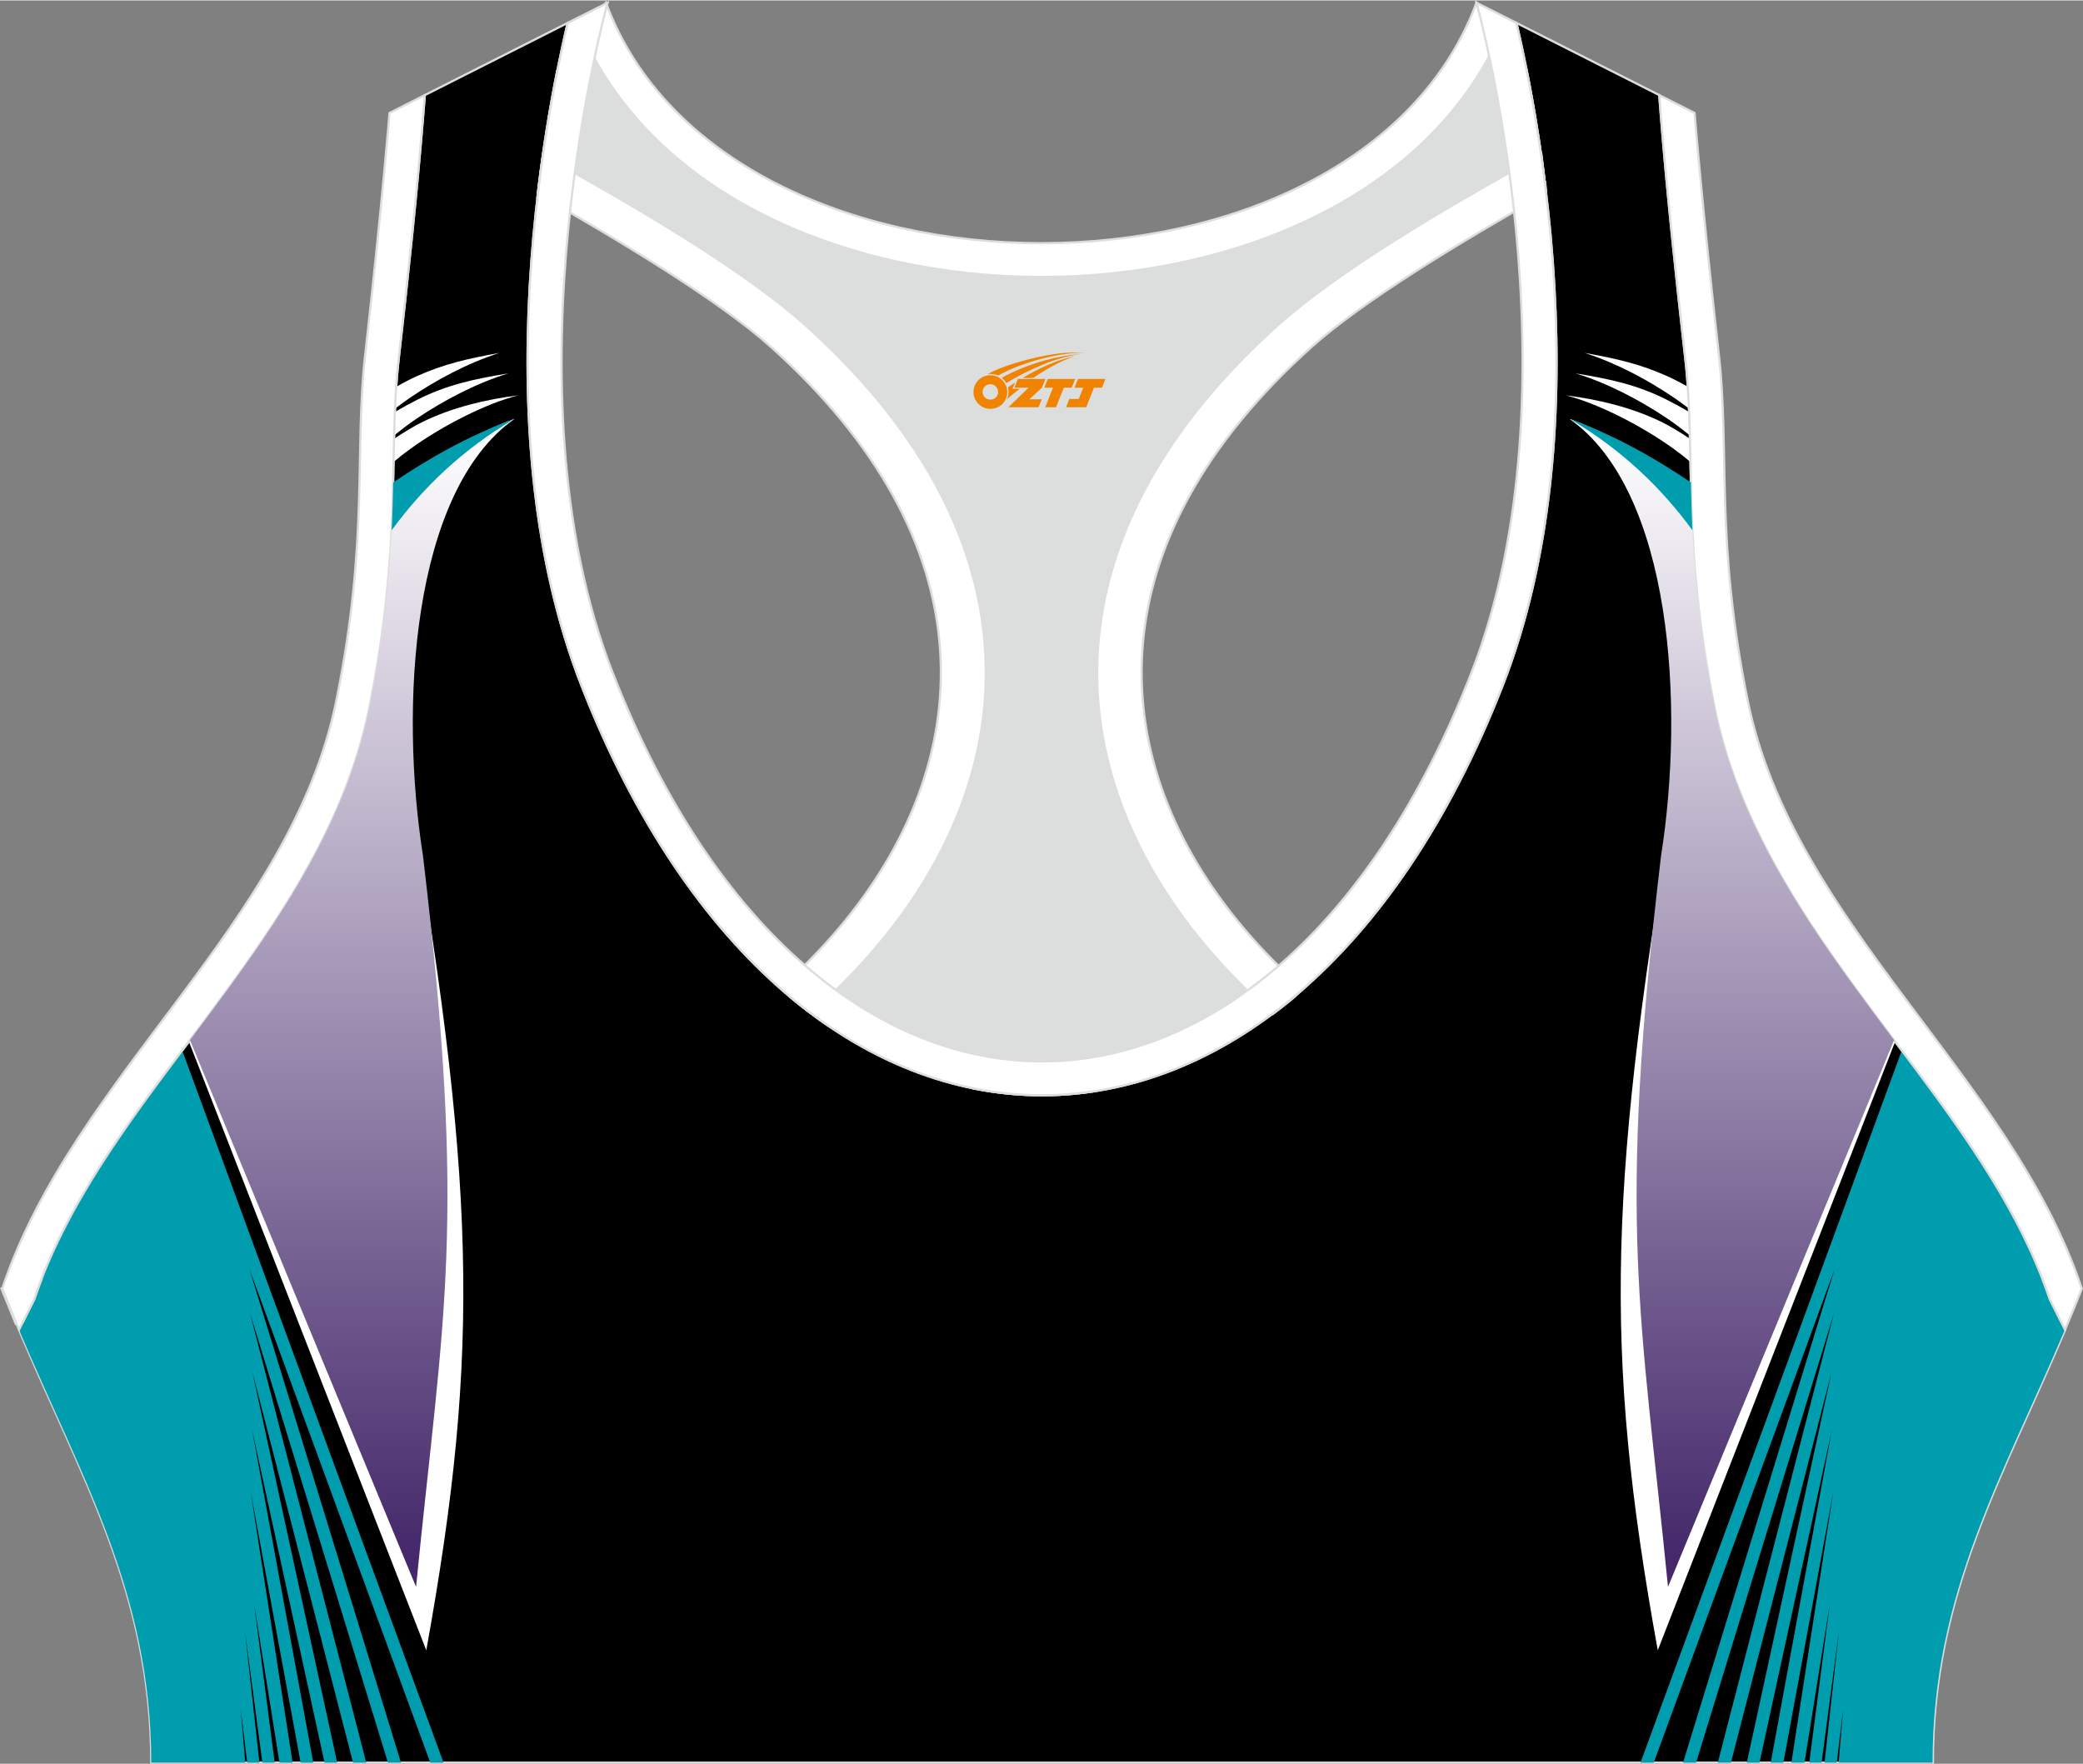
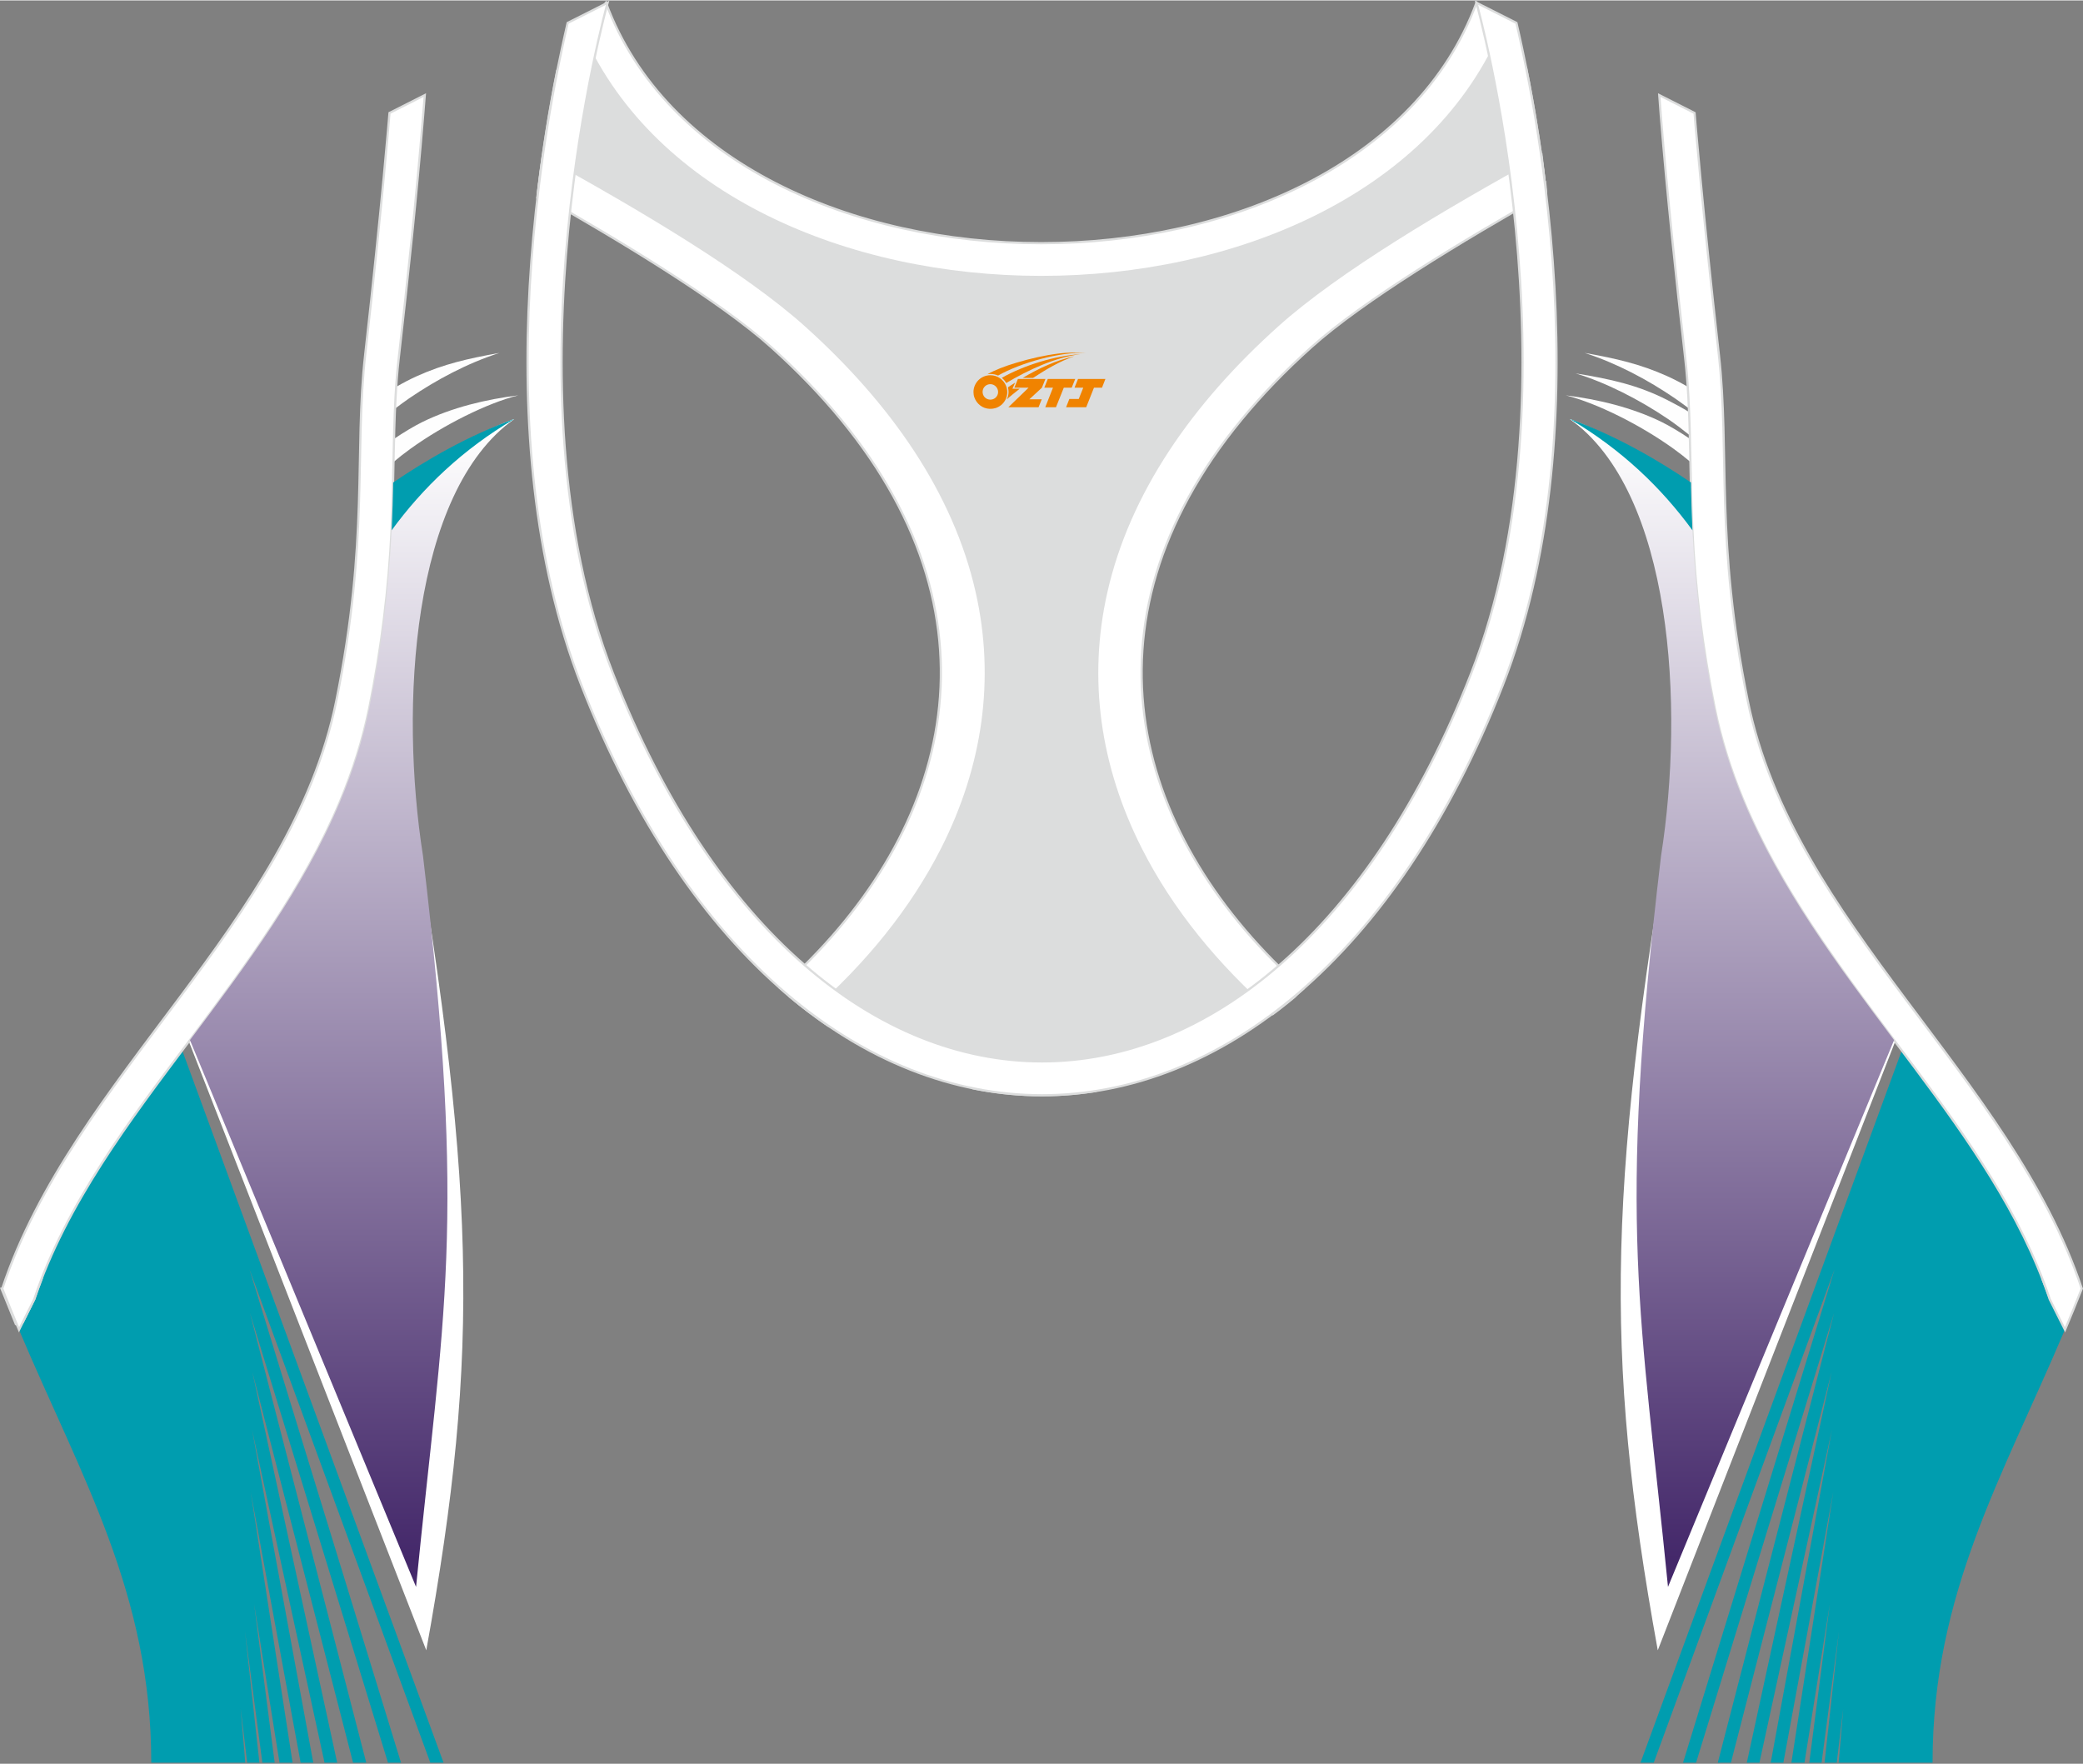
<svg xmlns="http://www.w3.org/2000/svg" version="1.1" id="图层_1" x="0px" y="0px" width="378.8px" height="320.8px" viewBox="0 0 378.95 320.77" enable-background="new 0 0 378.95 320.77" xml:space="preserve">
  <rect x="0" y="0" width="378.95" height="320.77" fill="#808080" stroke="none" />
  <g>
-     <path fill-rule="evenodd" clip-rule="evenodd" stroke="#DCDDDD" stroke-width="0.4" stroke-miterlimit="22.926" d="M275.88,4.09   l25.98,13.13l0.3,3.74c1.19,14.71,2.78,29.47,4.44,44.13c0.27,2.35,0.45,4.72,0.58,7.08c0.43,7.96,0.33,15.95,0.71,23.93   c0.52,11,1.86,21.69,4.05,32.49c4.72,23.22,18.82,42.1,32.73,60.65c9.62,12.83,19.79,26.21,26.01,41.09   c0.82,1.96,1.57,3.94,2.24,5.95l2.78,5.55c-11.28,26.72-24.06,47.88-24.06,78.74H189.83h-0.52H27.52   c0-30.86-12.78-52.02-24.06-78.74l2.78-5.55c5.76-17.31,17.41-32.6,28.24-47.04c10.28-13.7,20.75-27.66,27.41-43.56   c2.31-5.52,4.13-11.22,5.32-17.09c2.19-10.79,3.53-21.49,4.05-32.49c0.38-7.97,0.28-15.97,0.71-23.93   c0.13-2.37,0.31-4.73,0.58-7.08c1.66-14.66,3.25-29.42,4.44-44.13l0.3-3.74l25.98-13.13c-0.37,1.57-0.71,3.15-1.05,4.71   c-1.78,8.29-3.18,16.69-4.21,25.1c-2.93,23.86-3.13,49.43,2.32,72.94c1.4,6.05,3.2,12.02,5.46,17.81   c38.8,99.35,128.77,99.35,167.57,0c2.26-5.79,4.06-11.76,5.46-17.81c5.45-23.5,5.26-49.08,2.32-72.94   c-1.03-8.41-2.43-16.81-4.21-25.1C276.59,7.24,276.25,5.67,275.88,4.09z" />
    <path fill-rule="evenodd" clip-rule="evenodd" fill="#FFFFFF" d="M73.46,138.54c13.23,76.21,14.03,106.6,4.09,161.59L34.36,189.38   l0.11-0.15c10.28-13.7,20.75-27.66,27.41-43.56c2.31-5.52,4.13-11.22,5.32-17.09c2.19-10.79,3.53-21.49,4.05-32.49   c0.12-2.56,0.19-5.11,0.25-7.67c6.56-4.9,15.33-9.78,22.05-12.28C74.84,89.46,69.19,111.48,73.46,138.54z" />
    <path fill-rule="evenodd" clip-rule="evenodd" fill="#FEFEFE" d="M94.28,71.84c-5.83,0.72-12.05,2.2-17.46,4.86   c-1.48,0.73-3.36,1.86-5.14,3.06c-0.03,1.4-0.06,2.81-0.09,4.21c0.95-0.81,2-1.63,3.11-2.43C80.7,77.22,88.62,73.26,94.28,71.84z" />
-     <path fill-rule="evenodd" clip-rule="evenodd" fill="#FEFEFE" d="M92.49,67.85c-6.25,1-11.28,2.11-16.58,4.79   c-1.32,0.67-2.73,1.43-4.07,2.24c-0.06,1.42-0.1,2.83-0.14,4.25c1.37-1.1,2.79-2.18,4.05-3.03C80.89,72.62,87.08,69.46,92.49,67.85   z" />
    <path fill-rule="evenodd" clip-rule="evenodd" fill="#FEFEFE" d="M90.86,64.12c-5.84,1.05-10.12,2.03-15,4.22   c-1.35,0.61-2.56,1.25-3.77,1.95c-0.04,0.62-0.08,1.25-0.11,1.87c-0.04,0.69-0.07,1.39-0.1,2.08c0.93-0.7,1.86-1.37,2.52-1.83   C79.36,69.02,85.01,66,90.86,64.12z" />
    <path fill-rule="evenodd" clip-rule="evenodd" fill="#009DAF" d="M33.15,191.01l47.54,129.56h-2.41l-32.9-89.77l27.57,89.77h-2.37   l-25.11-81.82l21.16,81.82h-2.4l-18.32-71.08l15.43,71.08h-2.3l-13.18-60.55l11.13,60.55h-2.3l-9.08-49.25l7.62,49.25h-2.38   l-4.62-28.87l3.74,28.87h-2.24l-3.16-23.88l2.62,23.88h-2.22l-1.18-9.83l0.83,9.83h-17.1c0-30.86-12.78-52.02-24.06-78.74   l2.78-5.55C11.76,219.68,22.7,204.93,33.15,191.01z" />
    <path fill-rule="evenodd" clip-rule="evenodd" fill="#FFFFFF" d="M305.68,138.54c-13.23,76.21-14.03,106.6-4.09,161.59   l43.19-110.74l-0.11-0.15c-13.91-18.55-28.02-37.43-32.73-60.65c-2.19-10.79-3.53-21.49-4.05-32.49c-0.12-2.56-0.19-5.11-0.25-7.67   c-6.56-4.9-15.33-9.78-22.05-12.28C304.3,89.46,309.95,111.48,305.68,138.54z" />
    <path fill-rule="evenodd" clip-rule="evenodd" fill="#FEFEFE" d="M284.86,71.84c5.83,0.72,12.05,2.2,17.46,4.86   c1.48,0.73,3.36,1.86,5.14,3.06c0.03,1.4,0.06,2.81,0.09,4.21c-0.95-0.81-2-1.63-3.11-2.43C298.44,77.22,290.52,73.26,284.86,71.84   z" />
    <path fill-rule="evenodd" clip-rule="evenodd" fill="#FEFEFE" d="M286.65,67.85c6.25,1,11.28,2.11,16.58,4.79   c1.32,0.67,2.73,1.43,4.07,2.24c0.06,1.42,0.1,2.83,0.14,4.25c-1.37-1.1-2.79-2.18-4.05-3.03   C298.25,72.62,292.06,69.46,286.65,67.85z" />
    <path fill-rule="evenodd" clip-rule="evenodd" fill="#FEFEFE" d="M288.29,64.12c5.84,1.05,10.12,2.03,15,4.22   c1.35,0.61,2.56,1.25,3.77,1.95c0.04,0.62,0.08,1.25,0.11,1.87c0.04,0.69,0.07,1.39,0.1,2.08c-0.93-0.7-1.86-1.37-2.52-1.83   C299.79,69.02,294.13,66,288.29,64.12z" />
    <path fill-rule="evenodd" clip-rule="evenodd" fill="#009DAF" d="M345.99,191.01l-47.54,129.56h2.41l32.9-89.77l-27.57,89.77h2.37   l25.11-81.82l-21.16,81.82h2.39l18.32-71.08l-15.43,71.08h2.3l13.18-60.55l-11.13,60.55h2.3l9.08-49.25l-7.62,49.25h2.38   l4.61-28.87l-3.74,28.87h2.24l3.16-23.88l-2.62,23.88h2.22l1.18-9.83l-0.83,9.83h17.08c0-30.86,12.78-52.02,24.06-78.74l-2.78-5.55   c-0.67-2.01-1.42-4-2.24-5.95C364.74,216.13,355.21,203.3,345.99,191.01z" />
    <path fill-rule="evenodd" clip-rule="evenodd" fill="#DCDDDD" stroke="#DCDDDD" stroke-width="0.4" stroke-miterlimit="22.926" d="   M272.82,6.29l4.81,5.93c1.38,6.84,2.5,13.75,3.37,20.66c-23.16,11.23-48.23,28.16-60.89,46.31C187.73,125.59,209.87,155,234.42,180   l-35.08,18.39c-7.43,1.17-14.92,1.01-22.33-0.49l-26.37-11.4c-2.34-1.59-4.64-3.34-6.91-5.24c24.08-18.14,42.84-49.69,20.18-96.74   c-7.93-16.46-34.11-33.18-50.68-43.36c-3.5-2.15-9.7-3.69-15.48-5.29c0.08-0.66,0.15-1.31,0.23-1.97c0.87-7.08,2-14.15,3.39-21.16   l4.64-6.46C132.4,64.97,246.46,64.97,272.82,6.29z" />
    <path fill-rule="evenodd" clip-rule="evenodd" fill="#FFFFFF" stroke="#DCDDDD" stroke-width="0.4" stroke-miterlimit="22.926" d="   M2.87,240.76l-2.6-6.42c2.5-0.56,4.91-1.1,7.24-1.61c-0.45,1.18-0.88,2.36-1.28,3.55l-2.1,4.19L2.87,240.76L2.87,240.76z    M141.93,179.69c30.74-27.32,41.6-66.24,11.11-103.39c-3.65-4.45-7.9-8.88-12.77-13.25c-9.24-8.3-27.12-19.14-42.42-27.81   c0.05-0.45,0.11-0.89,0.16-1.34c0.23-1.9,0.49-3.8,0.76-5.69c17.71,9.72,36.87,21.12,47.76,30.89   c15.63,14.03,27.05,30.34,31.16,48.5c3.58,15.81,1.29,31.74-6.29,46.7c-5.55,10.96-13.75,21.06-23.88,29.93   C145.62,182.82,143.76,181.31,141.93,179.69z" />
    <path fill-rule="evenodd" clip-rule="evenodd" fill="#FFFFFF" stroke="#DCDDDD" stroke-width="0.4" stroke-miterlimit="22.926" d="   M375.99,240.76l2.6-6.42c-2.39-0.54-4.7-1.05-6.93-1.54l0.01,0.03l0.01,0.03l0.02,0.05v0.01l0.02,0.04l0.02,0.05v0.01l0.02,0.05   l0.01,0.03l0.01,0.02l0.04,0.11l0.02,0.05l0,0l0.02,0.05l0.02,0.04v0.01l0.02,0.05l0.01,0.03l0.01,0.03l0.02,0.05v0.01l0.02,0.04   l0.02,0.05l0,0l0.02,0.05l0.01,0.03l0.01,0.02l0.03,0.07l0.01,0.04l0.02,0.05l0,0l0.02,0.05l0.02,0.04V234l0.02,0.05l0.01,0.03   l0.01,0.03l0.02,0.05v0.01l0.02,0.04l0.02,0.05l0,0l0.02,0.05l0.01,0.04l0.01,0.02l0.02,0.05l0.01,0.02l0.01,0.03l0.02,0.05l0,0   l0.02,0.05l0.02,0.04v0.01l0.02,0.05l0.01,0.03l0.01,0.03l0.02,0.05v0.01l0.01,0.04l0.02,0.05l0,0l0.02,0.05l0.01,0.04l0.01,0.02   l0.02,0.05l0.01,0.02l0.01,0.03l0.02,0.05v0.01l0.02,0.05l0.02,0.05v0.01l0.02,0.05l0.01,0.03l0.01,0.02l0.02,0.05l0.01,0.01   l0.01,0.04l0.02,0.05l0,0l0.02,0.05l0.01,0.04l0.01,0.02l0.02,0.05l0.01,0.02l0.01,0.03l0.02,0.05v0.01l0.02,0.05l0.02,0.05v0.01   l0.02,0.05l0.01,0.03l0.01,0.02l0.02,0.06l0.01,0.02l0.01,0.04l0.02,0.06l2.14,4.27L375.99,240.76L375.99,240.76z M237.07,179.82   c-30.84-27.32-41.79-66.31-11.25-103.51c3.65-4.45,7.9-8.88,12.77-13.25c9.3-8.35,27.32-19.27,42.69-27.96v-0.02v-0.02v-0.02v-0.01   v-0.01V35v-0.02v-0.02v-0.02v-0.02V34.9v-0.02v-0.02v-0.02l-0.01-0.06v-0.02v-0.02v-0.02l-0.08-0.67v-0.02v-0.02v-0.04v-0.02v-0.02   v-0.02v-0.02v-0.02l-0.01-0.09l-0.01-0.09l-0.02-0.18v-0.03l-0.01-0.06l-0.01-0.09l-0.01-0.09l-0.01-0.09l-0.01-0.06v-0.03   l-0.01-0.09l-0.08-0.07L281,32.81l-0.01-0.09l0,0l-0.01-0.09l-0.01-0.09l-0.01-0.09l-0.01-0.09v-0.03l-0.02-0.07l-0.01-0.09   l-0.01-0.09l-0.01-0.09l-0.01-0.06v-0.04l-0.01-0.09l-0.01-0.09l-0.01-0.09l-0.01-0.09v-0.01l-0.01-0.09l-0.01-0.09l-0.01-0.09   l-0.01-0.09v-0.02l-0.01-0.07l-0.01-0.09l-0.01-0.09l-0.01-0.09l-0.01-0.05l-0.01-0.04l-0.01-0.09l-0.01-0.09l-0.01-0.09   l-0.01-0.08v-0.01l-0.01-0.09l-0.01-0.09l-0.01-0.09l-0.01-0.09v-0.02l-0.01-0.07l-0.01-0.09l-0.01-0.09l-0.01-0.09l-0.01-0.05   l-0.01-0.04l-0.01-0.09l-0.01-0.09l-0.01-0.09l-0.01-0.08v-0.01l-0.01-0.09L280.55,29l-0.01-0.09l-0.01-0.09V28.8l-0.01-0.07   l-0.01-0.09l-0.01-0.09l-0.01-0.09l-0.01-0.05l-0.01-0.04l-0.01-0.09l-0.01-0.09l-0.01-0.09c-17.79,9.75-37.07,21.21-48.02,31.04   c-15.63,14.03-27.05,30.34-31.16,48.5c-3.58,15.81-1.29,31.74,6.29,46.7c5.57,11,13.82,21.14,24.01,30.05   c0.44-0.33,0.88-0.66,1.32-1c0.5-0.39,0.99-0.78,1.49-1.18c0.39-0.31,0.77-0.63,1.16-0.95   C235.99,180.76,236.53,180.29,237.07,179.82z" />
    <path fill-rule="evenodd" clip-rule="evenodd" fill="#FFFFFF" stroke="#DCDDDD" stroke-width="0.4" stroke-miterlimit="22.926" d="   M268.61,0.42l4.21,5.87c-26.37,58.69-140.42,58.69-166.79,0l4.21-5.87C131.84,58.75,247.02,58.74,268.61,0.42z" />
    <path fill-rule="evenodd" clip-rule="evenodd" fill="#FFFFFF" stroke="#DCDDDD" stroke-width="0.4" stroke-miterlimit="22.926" d="   M267.64,122.42c20.46-52.38,0.97-122,0.97-122l7.27,3.67c0.37,1.57,0.71,3.15,1.05,4.71c1.78,8.29,3.18,16.69,4.21,25.1   c2.93,23.86,3.13,49.43-2.32,72.94c-1.4,6.05-3.2,12.02-5.46,17.81c-38.8,99.35-128.77,99.35-167.57,0   c-2.26-5.79-4.06-11.76-5.46-17.81c-5.45-23.5-5.26-49.08-2.32-72.94c1.03-8.41,2.43-16.81,4.21-25.1   c0.34-1.56,0.68-3.14,1.05-4.71l7.27-3.67c0,0-19.48,69.62,0.97,122C148.26,216.53,230.88,216.53,267.64,122.42L267.64,122.42z    M301.86,17.22l6.42,3.25c0,0,1.34,16.7,4.42,43.93c2.01,17.83-0.7,33.62,5.25,62.96c8.26,40.69,47.89,68.25,60.78,106.98   c-1,2.55-2.02,5.04-3.05,7.49l-2.78-5.55c-0.67-2.01-1.42-4-2.24-5.95c-6.22-14.88-16.38-28.26-26.01-41.09   c-13.91-18.55-28.02-37.43-32.73-60.65c-2.19-10.79-3.53-21.49-4.05-32.49c-0.38-7.97-0.28-15.97-0.71-23.93   c-0.13-2.37-0.31-4.73-0.58-7.08c-1.66-14.66-3.25-29.42-4.44-44.13L301.86,17.22L301.86,17.22z M3.46,241.83   c-1.03-2.45-2.05-4.94-3.05-7.49c12.89-38.73,52.52-66.29,60.78-106.98c5.96-29.34,3.24-45.13,5.25-62.96   c3.08-27.23,4.42-43.93,4.42-43.93l6.42-3.25l-0.3,3.74c-1.19,14.71-2.78,29.47-4.44,44.13c-0.27,2.35-0.45,4.72-0.58,7.08   c-0.43,7.96-0.33,15.95-0.71,23.93c-0.52,11-1.86,21.69-4.05,32.49c-1.19,5.87-3.01,11.57-5.32,17.09   c-6.66,15.9-17.13,29.86-27.41,43.56c-10.83,14.44-22.48,29.73-28.24,47.04L3.46,241.83z" />
    <linearGradient id="SVGID_1_" gradientUnits="userSpaceOnUse" x1="315.084" y1="243.31" x2="315.084" y2="37.726" gradientTransform="matrix(1 0 0 -1 0 321.125)">
      <stop offset="0" style="stop-color:#FFFFFF" />
      <stop offset="1" style="stop-color:#44286A" />
    </linearGradient>
    <path fill-rule="evenodd" clip-rule="evenodd" fill="url(#SVGID_1_)" d="M302.19,155.59c-8.05,67.48-3.66,83.23,1.26,133.01   l41.13-99.47c-10.25-13.67-20.69-27.6-27.33-43.46c-2.31-5.52-4.13-11.22-5.32-17.09c-2.19-10.79-3.53-21.49-4.05-32.49   c-0.12-2.56-0.19-5.11-0.25-7.67c-6.56-4.9-15.33-9.78-22.05-12.28C304.3,89.46,306.46,128.53,302.19,155.59z" />
    <path fill-rule="evenodd" clip-rule="evenodd" fill="#009DAF" d="M307.9,96.39c-5.67-7.75-12.87-14.68-22.31-20.25   c8.4,3.02,16.08,7.5,22.03,11.55c0.06,2.8,0.13,5.6,0.26,8.4L307.9,96.39z" />
    <linearGradient id="SVGID_2_" gradientUnits="userSpaceOnUse" x1="-2063.966" y1="243.31" x2="-2063.966" y2="37.726" gradientTransform="matrix(-1 0 0 -1 -1999.901 321.125)">
      <stop offset="0" style="stop-color:#FFFFFF" />
      <stop offset="1" style="stop-color:#44286A" />
    </linearGradient>
    <path fill-rule="evenodd" clip-rule="evenodd" fill="url(#SVGID_2_)" d="M76.95,155.59c8.05,67.48,3.66,83.23-1.26,133.01   l-41.13-99.47c10.25-13.67,20.69-27.6,27.33-43.46c2.31-5.52,4.13-11.22,5.32-17.09c2.19-10.79,3.53-21.49,4.05-32.49   c0.12-2.56,0.19-5.11,0.25-7.67c6.56-4.9,15.33-9.78,22.05-12.28C74.84,89.46,72.68,128.53,76.95,155.59z" />
    <path fill-rule="evenodd" clip-rule="evenodd" fill="#009DAF" d="M71.25,96.39c5.67-7.75,12.87-14.68,22.31-20.25   c-8.4,3.02-16.08,7.5-22.03,11.55c-0.06,2.8-0.13,5.6-0.26,8.4L71.25,96.39z" />
  </g>
  <g id="图层_x0020_1">
    <path fill="#F08300" d="M177.28,72.26c0.416,1.136,1.472,1.984,2.752,2.032c0.144,0,0.304,0,0.448-0.016h0.016   c0.016,0,0.064,0,0.128-0.016c0.032,0,0.048-0.016,0.08-0.016c0.064-0.016,0.144-0.032,0.224-0.048c0.016,0,0.016,0,0.032,0   c0.192-0.048,0.4-0.112,0.576-0.208c0.192-0.096,0.4-0.224,0.608-0.384c0.672-0.56,1.104-1.408,1.104-2.352   c0-0.224-0.032-0.448-0.08-0.672l0,0C183.12,70.38,183.07,70.21,182.99,70.03C182.52,68.94,181.44,68.18,180.17,68.18C178.48,68.18,177.1,69.55,177.1,71.25C177.1,71.6,177.16,71.94,177.28,72.26L177.28,72.26L177.28,72.26z M181.58,71.28L181.58,71.28C181.55,72.06,180.89,72.66,180.11,72.62C179.32,72.59,178.73,71.94,178.76,71.15c0.032-0.784,0.688-1.376,1.472-1.344   C181,69.84,181.61,70.51,181.58,71.28L181.58,71.28z" />
    <polygon fill="#F08300" points="195.61,68.86 ,194.97,70.45 ,193.53,70.45 ,192.11,74 ,190.16,74 ,191.56,70.45 ,189.98,70.45    ,190.62,68.86" />
    <path fill="#F08300" d="M197.58,64.13c-1.008-0.096-3.024-0.144-5.056,0.112c-2.416,0.304-5.152,0.912-7.616,1.664   C182.86,66.51,180.99,67.23,179.64,68C179.84,67.97,180.03,67.95,180.22,67.95c0.48,0,0.944,0.112,1.36,0.288   C185.68,65.92,192.88,63.87,197.58,64.13L197.58,64.13L197.58,64.13z" />
    <path fill="#F08300" d="M183.05,69.6c4-2.368,8.88-4.672,13.488-5.248c-4.608,0.288-10.224,2-14.288,4.304   C182.57,68.91,182.84,69.23,183.05,69.6C183.05,69.6,183.05,69.6,183.05,69.6z" />
    <polygon fill="#F08300" points="201.1,68.86 ,200.48,70.45 ,199.02,70.45 ,197.61,74 ,197.15,74 ,195.64,74 ,193.95,74    ,194.54,72.5 ,196.25,72.5 ,197.07,70.45 ,195.48,70.45 ,196.12,68.86" />
    <polygon fill="#F08300" points="190.19,68.86 ,189.55,70.45 ,187.26,72.56 ,189.52,72.56 ,188.94,74 ,183.45,74 ,187.12,70.45    ,184.54,70.45 ,185.18,68.86" />
    <path fill="#F08300" d="M195.47,64.72c-3.376,0.752-6.464,2.192-9.424,3.952h1.888C190.36,67.1,192.7,65.67,195.47,64.72z    M184.67,69.54C184.04,69.92,183.98,69.97,183.37,70.38c0.064,0.256,0.112,0.544,0.112,0.816c0,0.496-0.112,0.976-0.32,1.392   c0.176-0.16,0.32-0.304,0.432-0.4c0.272-0.24,0.768-0.64,1.6-1.296l0.32-0.256H184.19l0,0L184.67,69.54L184.67,69.54L184.67,69.54z" />
  </g>
</svg>